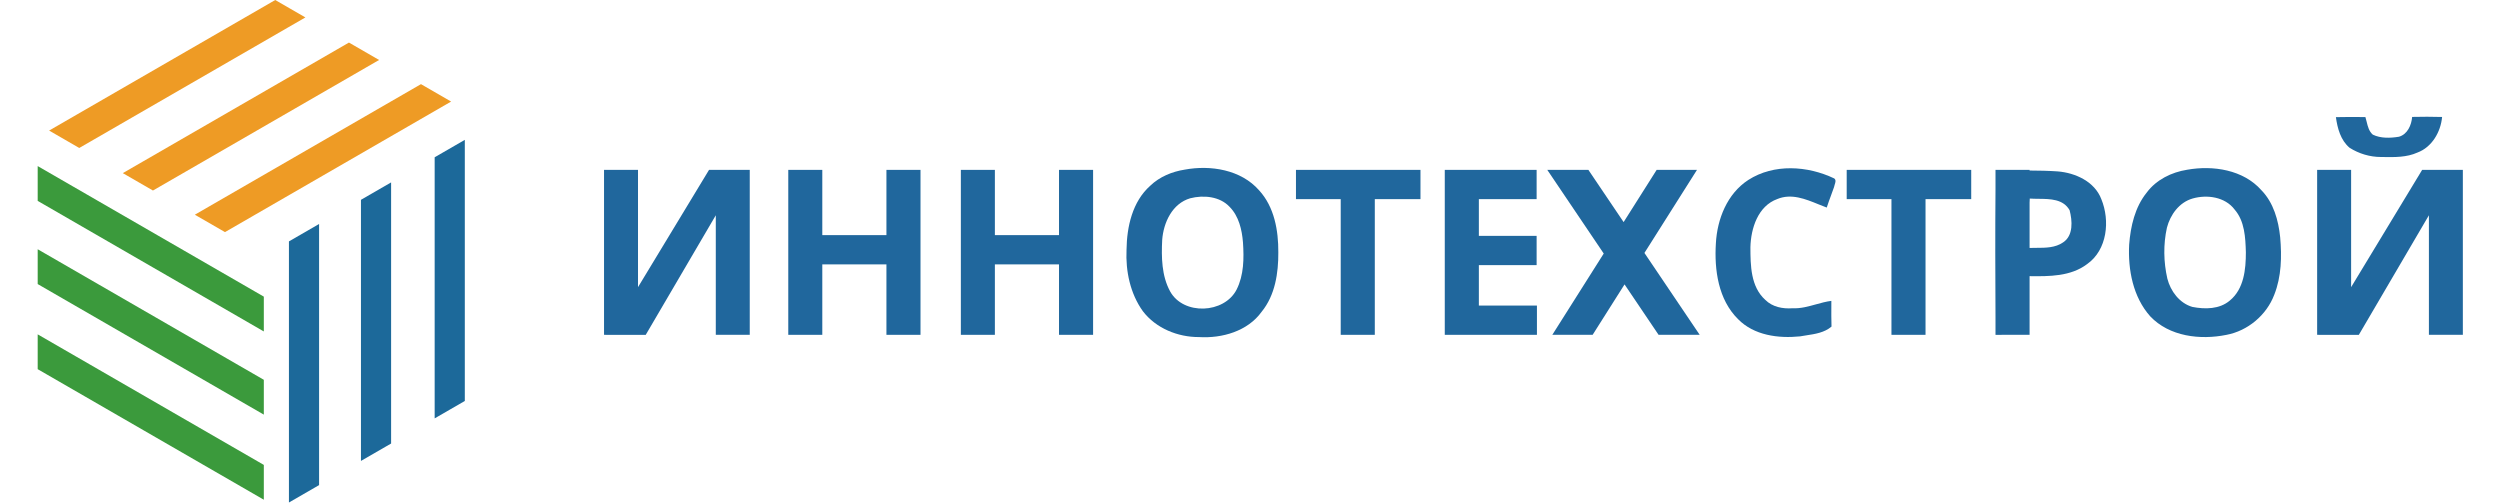
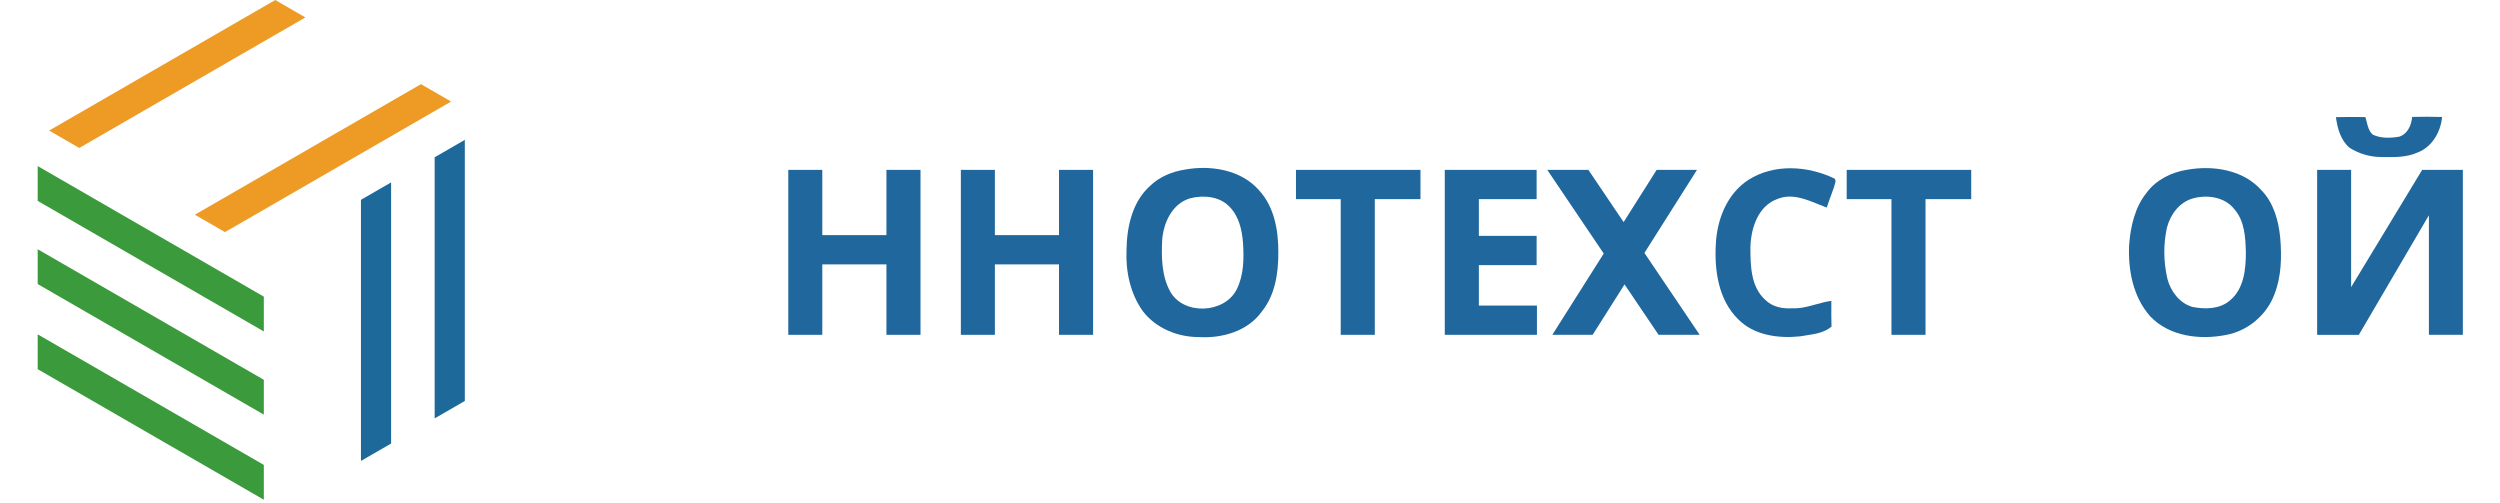
<svg xmlns="http://www.w3.org/2000/svg" width="199" height="40" viewBox="0 0 199 40" fill="none">
  <path d="M188.284 9.319C187.501 9.311 186.72 9.303 185.938 9.325C186.059 10.21 186.314 11.166 187.028 11.763C187.767 12.232 188.642 12.497 189.52 12.497L189.698 12.499C190.618 12.514 191.573 12.53 192.426 12.144C193.588 11.715 194.283 10.495 194.391 9.311C193.596 9.289 192.8 9.287 192.006 9.307C191.954 9.956 191.638 10.691 190.957 10.884C190.271 10.996 189.516 11.026 188.877 10.719C188.573 10.46 188.477 10.068 188.384 9.686C188.353 9.561 188.323 9.437 188.286 9.319L188.284 9.319Z" fill="#20679D" />
  <path fill-rule="evenodd" clip-rule="evenodd" d="M100.225 15.151C98.782 13.502 96.36 13.12 94.294 13.504C93.285 13.665 92.305 14.069 91.561 14.783C90.134 16.049 89.696 18.051 89.672 19.88C89.593 21.589 89.965 23.372 90.976 24.777C92.015 26.135 93.756 26.839 95.444 26.831C97.279 26.943 99.315 26.366 100.428 24.815C101.501 23.497 101.764 21.735 101.754 20.086C101.764 18.349 101.441 16.476 100.225 15.151ZM92.511 19.091C92.616 17.712 93.311 16.203 94.74 15.783C95.797 15.512 97.094 15.626 97.876 16.464C98.613 17.209 98.86 18.287 98.941 19.297C99.025 20.559 99.017 21.894 98.434 23.05C97.451 24.973 94.198 25.111 93.141 23.194C92.463 21.948 92.443 20.473 92.511 19.091Z" fill="#20679D" />
  <path d="M139.16 14.328C141.2 13.015 143.879 13.188 146.005 14.204C146.164 14.325 146.101 14.518 146.042 14.697C146.019 14.767 145.997 14.835 145.989 14.895C145.918 15.099 145.843 15.301 145.768 15.504L145.768 15.505C145.643 15.842 145.518 16.18 145.409 16.522C145.194 16.443 144.976 16.354 144.756 16.265C143.702 15.835 142.588 15.382 141.479 15.841C139.93 16.398 139.369 18.181 139.333 19.678C139.337 21.124 139.349 22.821 140.517 23.869C141.088 24.44 141.905 24.593 142.687 24.537C143.326 24.568 143.931 24.399 144.538 24.23C144.946 24.117 145.356 24.003 145.776 23.949C145.776 24.063 145.775 24.176 145.775 24.29C145.772 24.858 145.77 25.428 145.788 25.997C145.228 26.476 144.485 26.588 143.77 26.696C143.605 26.721 143.442 26.746 143.282 26.775C141.558 26.951 139.616 26.698 138.352 25.406C136.773 23.851 136.453 21.483 136.584 19.371C136.688 17.436 137.482 15.422 139.16 14.328Z" fill="#20679D" />
  <path fill-rule="evenodd" clip-rule="evenodd" d="M180.011 15.145C178.566 13.508 176.152 13.144 174.094 13.512C172.854 13.709 171.644 14.302 170.884 15.322C169.94 16.488 169.594 18.009 169.481 19.473C169.379 21.475 169.787 23.641 171.158 25.18C172.685 26.791 175.133 27.077 177.219 26.656C178.927 26.336 180.415 25.084 181.03 23.465C181.606 22.016 181.638 20.419 181.502 18.886C181.365 17.54 180.979 16.141 180.011 15.145ZM172.486 18.127C172.753 17.093 173.465 16.107 174.532 15.801C175.678 15.472 177.115 15.67 177.872 16.676C178.682 17.606 178.736 18.908 178.771 20.078C178.773 21.435 178.62 23.002 177.492 23.925C176.672 24.623 175.513 24.627 174.51 24.43C173.485 24.132 172.775 23.176 172.52 22.176C172.219 20.848 172.193 19.459 172.486 18.127Z" fill="#20679D" />
-   <path fill-rule="evenodd" clip-rule="evenodd" d="M158.85 26.654L158.85 26.652H158.842V25.285C158.824 21.869 158.813 18.454 158.842 15.038V13.522H161.555V13.574C162.301 13.577 163.046 13.592 163.79 13.643C165.201 13.757 166.734 14.452 167.265 15.851C167.972 17.562 167.741 19.896 166.129 21.026C164.825 22.01 163.115 22.002 161.557 21.982L161.555 22.037V26.652H159.628C159.369 26.654 159.109 26.654 158.85 26.654ZM161.555 16.127V19.736C161.736 19.729 161.921 19.728 162.107 19.728C162.843 19.727 163.598 19.725 164.222 19.295C165.054 18.752 164.959 17.566 164.74 16.732C164.233 15.843 163.204 15.834 162.263 15.826C162.022 15.823 161.788 15.821 161.569 15.805C161.564 15.912 161.559 16.019 161.555 16.127Z" fill="#20679D" />
-   <path d="M50.785 13.522H48.081V26.652H48.204L48.203 26.654H51.4L56.977 17.135V26.652H59.68V13.522H56.437V13.526L50.785 22.858V13.522Z" fill="#20679D" />
  <path d="M184.444 13.522H187.149V22.858L192.801 13.526V13.522H196.043V26.652H193.341V17.135L187.763 26.654H184.567L184.568 26.652H184.444V13.522Z" fill="#20679D" />
  <path d="M65.455 13.522H62.747V26.652H65.455V21.045H70.56V26.652H73.272V13.522H70.56V18.716H65.455V13.522Z" fill="#20679D" />
  <path d="M76.484 13.522H79.192V18.716H84.297V13.522H87.01V26.652H84.297V21.045H79.192V26.652H76.484V13.522Z" fill="#20679D" />
  <path d="M109.434 15.851V26.652H106.721V15.851H103.159V13.522H113.07V15.851H109.434Z" fill="#20679D" />
  <path d="M153.272 26.652V15.851H156.909V13.522H146.997V15.851H150.56V26.652H153.272Z" fill="#20679D" />
  <path d="M115.004 13.522V26.652H122.34V24.323H117.717V21.104H122.315V18.775H117.717V15.851H122.315V13.522H115.004Z" fill="#20679D" />
  <path d="M127.657 20.182L123.564 26.652H126.774L129.314 22.638L132.023 26.652H135.295L130.897 20.134L135.08 13.522H131.87L129.24 17.679L126.435 13.522H123.163L127.657 20.182Z" fill="#20679D" />
  <path d="M20.999 26.383L3 15.991V13.22L21 23.612V26.309L20.999 26.383Z" fill="#3B9A3C" />
  <path d="M21 33.004L3 22.611V19.84L21 30.232V33.004Z" fill="#3B9A3C" />
  <path d="M3 29.386L21 39.778V37.007L3 26.614V29.386Z" fill="#3B9A3C" />
-   <path d="M25.399 17.831L25.399 38.614L22.999 40L22.999 19.215L25.334 17.867L25.399 17.831Z" fill="#1C699A" />
  <path d="M31.132 14.52L31.132 35.304L28.732 36.69L28.732 15.905L31.132 14.52Z" fill="#1C699A" />
  <path d="M36.999 11.133L36.999 31.917L34.599 33.303L34.599 12.518L36.999 11.133Z" fill="#1C699A" />
  <path d="M15.51 17.09L33.509 6.698L35.909 8.084L17.909 18.476L15.573 17.128L15.51 17.09Z" fill="#EE9B25" />
-   <path d="M9.775 13.781L27.776 3.388L30.175 4.774L12.175 15.166L9.775 13.781Z" fill="#EE9B25" />
  <path d="M3.909 10.393L21.909 0.001L24.309 1.387L6.309 11.779L3.909 10.393Z" fill="#EE9B25" />
</svg>